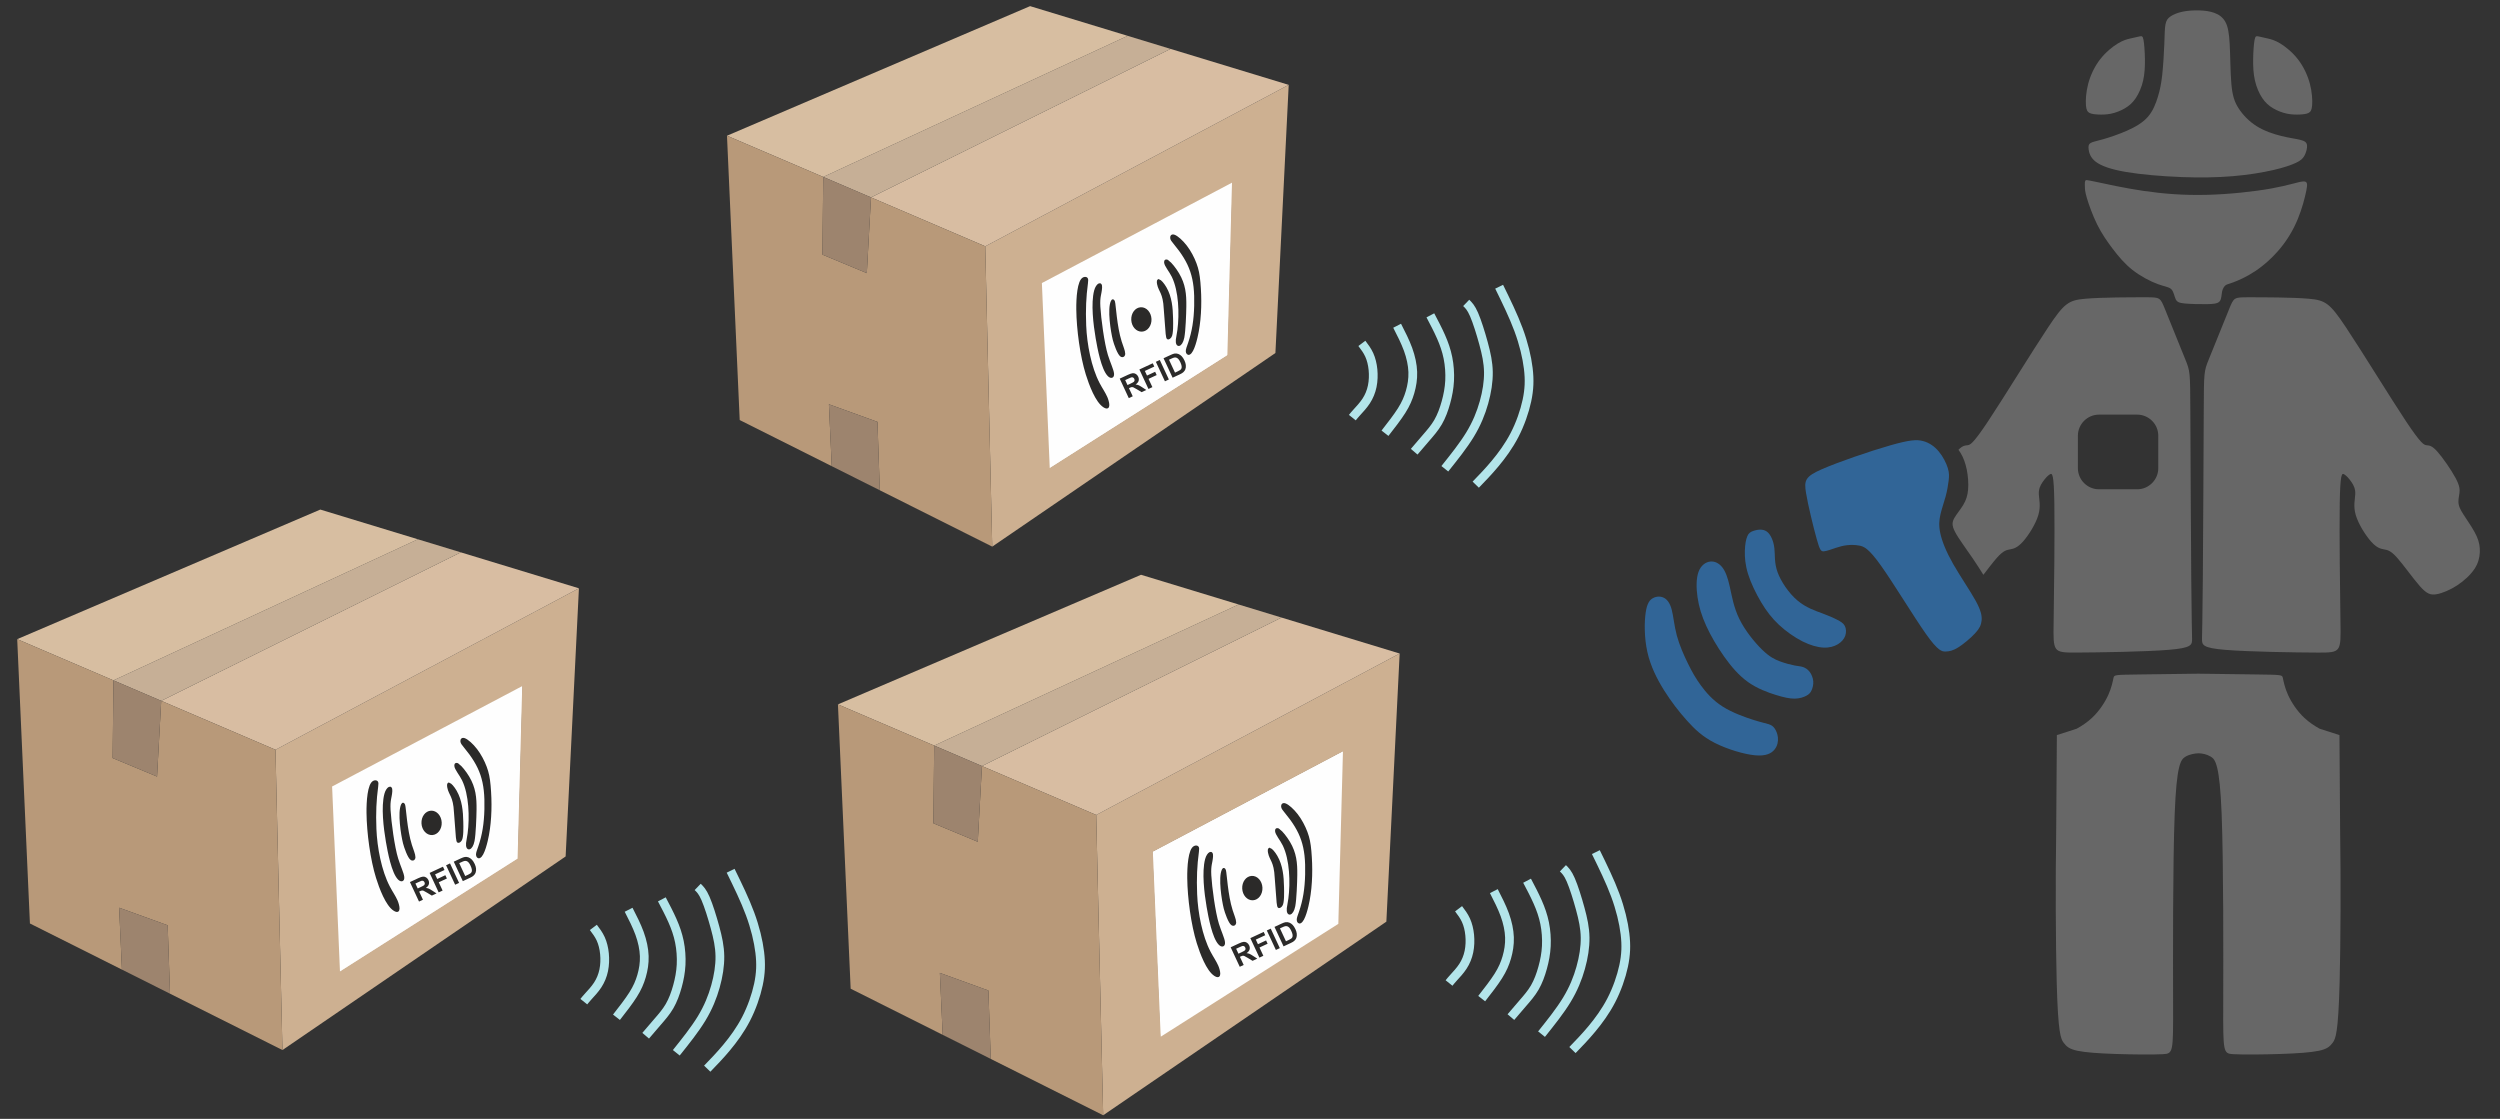
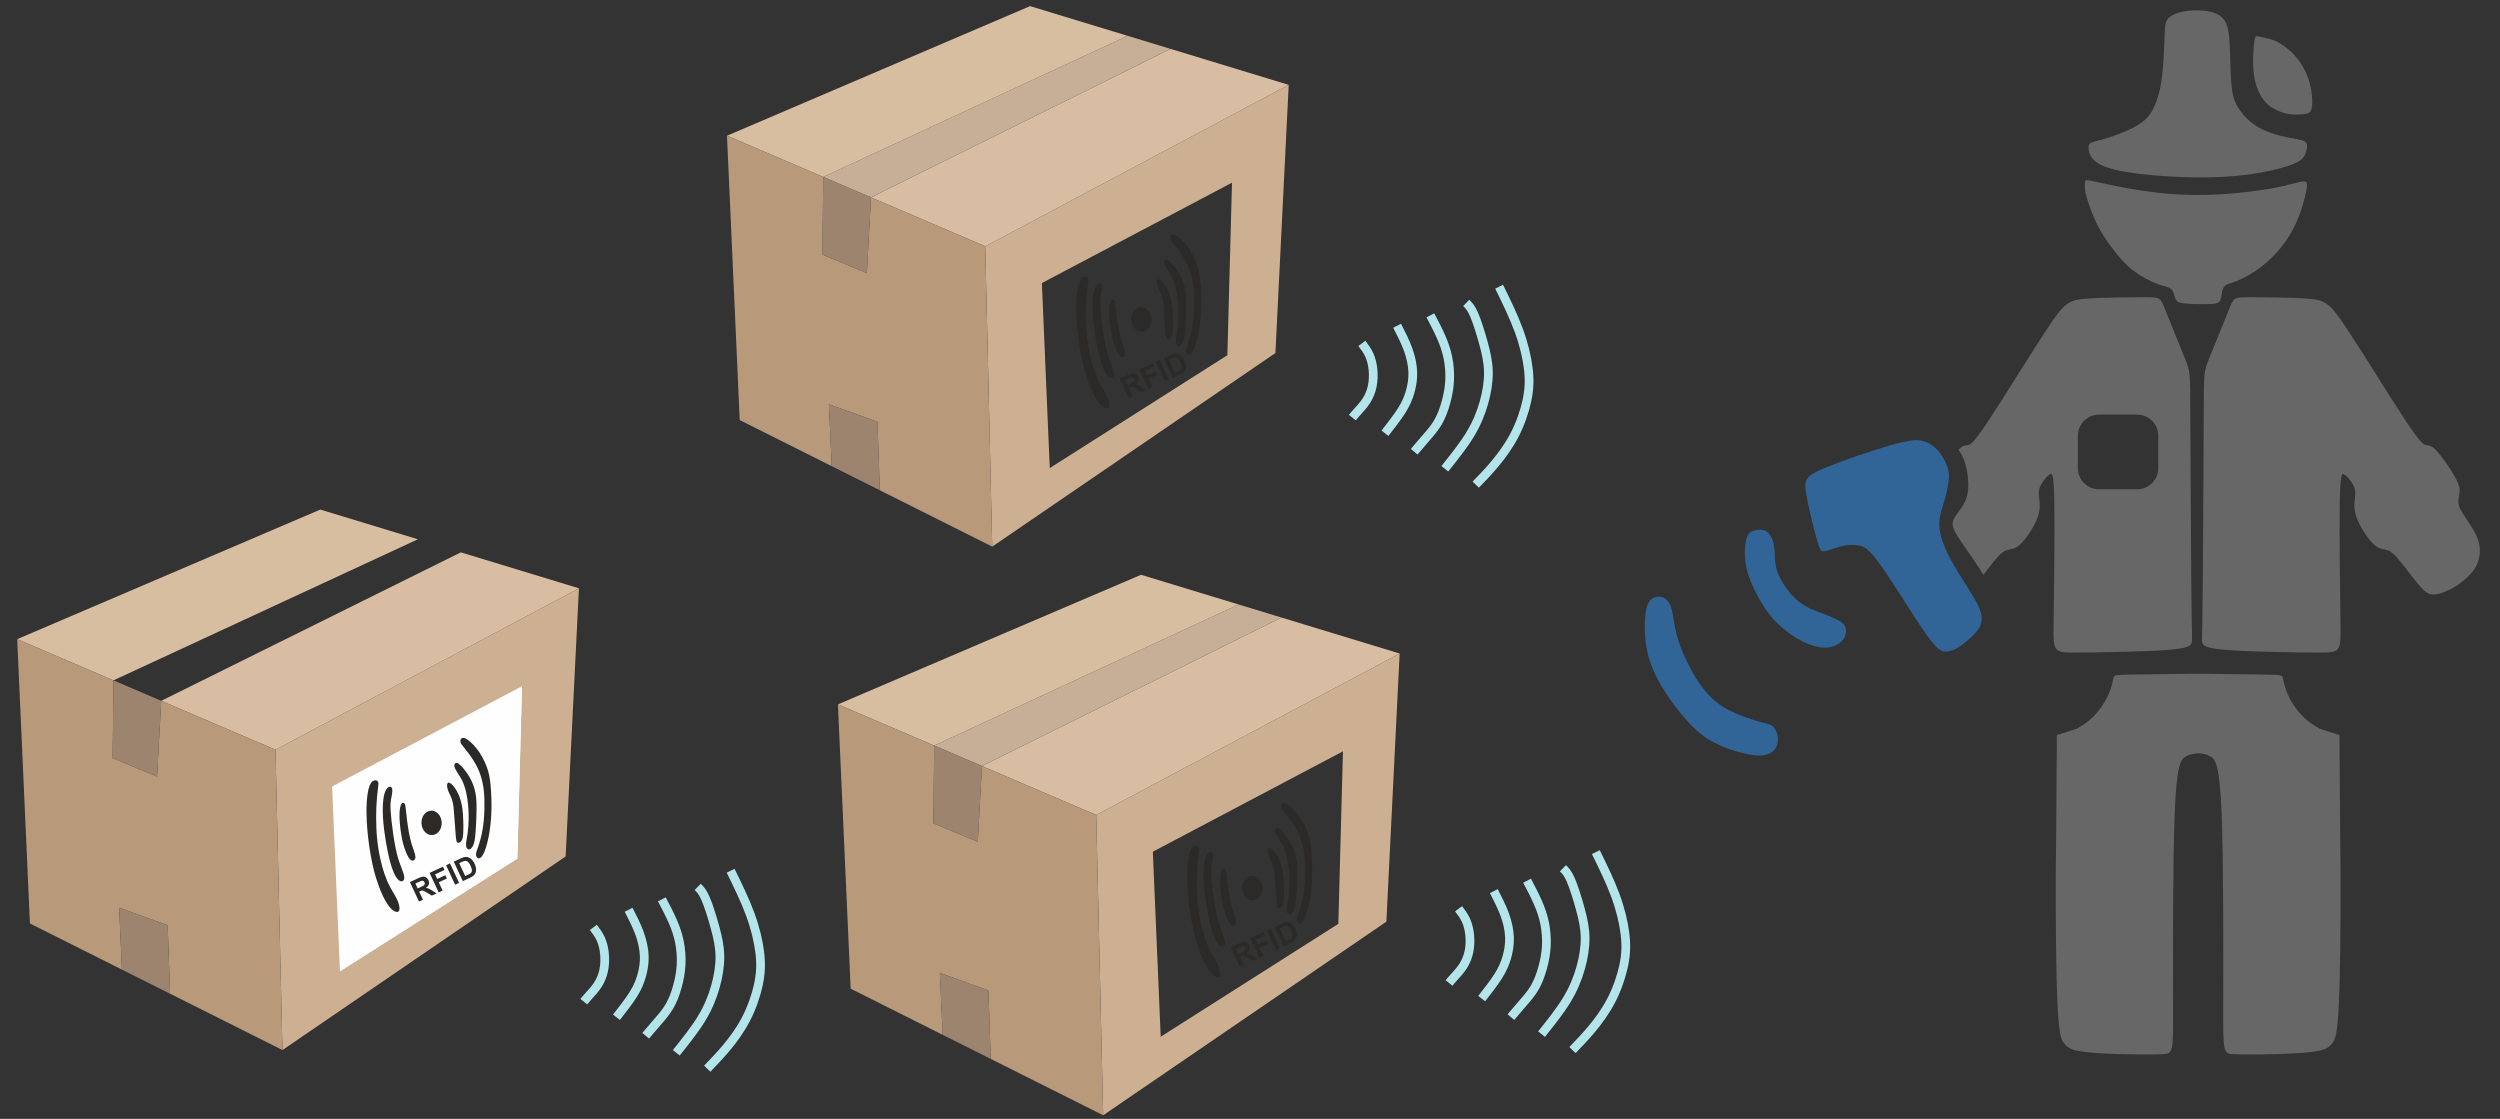
<svg xmlns="http://www.w3.org/2000/svg" xml:space="preserve" width="286mm" height="128mm" style="shape-rendering:geometricPrecision; text-rendering:geometricPrecision; image-rendering:optimizeQuality; fill-rule:evenodd; clip-rule:evenodd" viewBox="0 0 286 128">
  <rect x="0" y="0" width="286" height="128" fill="#333333" stroke="none" />
  <defs>
    <style type="text/css">
   
    .str0 {stroke:#FEFEFE;stroke-width:0.2}
    .str3 {stroke:#2B2A29;stroke-width:0.2}
    .str2 {stroke:#B3E5EA}
    .str1 {stroke:#B3E5EA;stroke-linejoin:round}
    .fil2 {fill:none}
    .fil0 {fill:#FEFEFE}
    .fil4 {fill:#2B2A29}
    .fil3 {fill:#316597}
    .fil1 {fill:#676767}
    .fil11 {fill:#9D846E}
    .fil10 {fill:#B89979}
    .fil8 {fill:#C6AF96}
    .fil6 {fill:#CDB091}
    .fil9 {fill:#D7BEA1}
    .fil7 {fill:#D8BDA2}
    .fil5 {fill:#2B2A29;fill-rule:nonzero}
   
  </style>
  </defs>
  <g id="Warstwa_x0020_1">
    <g id="_648655376">
-       <polygon id="_648658808" class="fil0 str0" points="119.159,32.35 120.059,53.517 140.379,40.605 140.908,20.867 " />
-       <polygon id="_648659336" class="fil0 str0" points="131.924,97.48 132.824,118.647 153.144,105.735 153.673,85.997 " />
      <polygon id="_648659288" class="fil0 str0" points="37.947,89.967 38.847,111.134 59.167,98.222 59.696,78.484 " />
-       <path id="_648659264" class="fil1" d="M245.217 4.558c0.084,0.442 0.149,1.325 0.162,2.182 0.013,0.857 -0.026,1.689 -0.201,2.462 -0.175,0.773 -0.487,1.487 -0.844,2.02 -0.357,0.533 -0.76,0.884 -1.247,1.169 -0.487,0.286 -1.059,0.507 -1.598,0.617 -0.539,0.11 -1.046,0.11 -1.462,0.091 -0.415,-0.02 -0.74,-0.059 -0.974,-0.175 -0.234,-0.117 -0.377,-0.312 -0.422,-0.883 -0.045,-0.572 0.007,-1.52 0.266,-2.487 0.26,-0.968 0.728,-1.955 1.357,-2.767 0.63,-0.812 1.423,-1.448 2.033,-1.819 0.611,-0.37 1.039,-0.474 1.448,-0.572 0.409,-0.098 0.799,-0.189 1.046,-0.234 0.247,-0.045 0.351,-0.045 0.435,0.396z" />
      <path id="_648658328" class="fil1" d="M251.475 77.069c-2.489,0.036 -5.119,0.068 -6.744,0.09 -2.845,0.039 -2.871,0.039 -2.949,0.403 -0.078,0.364 -0.208,1.091 -0.598,1.948 -0.39,0.857 -1.039,1.845 -1.858,2.611 -0.552,0.517 -1.181,0.934 -1.756,1.246l-2.264 0.727 -0.076 10.832 -0 0.003c-0.089,5.761 -0.06,13.07 0.057,17.447 0.156,5.871 0.468,6.469 0.792,6.911 0.325,0.442 0.662,0.728 1.585,0.922 0.922,0.195 2.429,0.299 4.352,0.364 1.923,0.065 4.261,0.091 5.43,0.026 1.169,-0.065 1.169,-0.221 1.156,-5.664 -0.013,-5.443 -0.039,-16.172 0.182,-21.823 0.221,-5.651 0.689,-6.222 1.234,-6.547 0.469,-0.279 1.07,-0.376 1.489,-0.389 0.419,0.013 0.908,0.087 1.415,0.389 0.507,0.302 1.013,0.896 1.234,6.547 0.221,5.651 0.195,16.38 0.182,21.823 -0.013,5.443 -0.013,5.599 1.156,5.664 1.169,0.065 3.507,0.039 5.43,-0.026 1.923,-0.065 3.429,-0.169 4.352,-0.364 0.922,-0.195 1.26,-0.481 1.585,-0.922 0.325,-0.442 0.637,-1.039 0.792,-6.911 0.116,-4.377 0.146,-11.685 0.057,-17.447l0 -0.003 -0.076 -10.832 -2.264 -0.727c-0.574,-0.312 -1.203,-0.729 -1.756,-1.246 -0.818,-0.766 -1.468,-1.754 -1.858,-2.611 -0.39,-0.857 -0.52,-1.585 -0.598,-1.948 -0.078,-0.364 -0.104,-0.364 -2.949,-0.403 -1.625,-0.022 -4.245,-0.054 -6.734,-0.09z" />
      <path id="_648658472" class="fil1" d="M251.91 73.063c0.01,-0.707 0.052,-1.767 0.094,-6.921 0.041,-5.155 0.083,-14.403 0.104,-19.028 0.021,-4.624 0.021,-4.624 0.592,-6.038 0.572,-1.413 1.715,-4.24 2.286,-5.653 0.572,-1.413 0.572,-1.413 2.234,-1.413 1.663,0 4.988,0 6.9,0.166 1.912,0.166 2.411,0.499 4.271,3.294 1.86,2.795 5.082,8.054 6.848,10.714 1.767,2.66 2.079,2.723 2.38,2.754 0.301,0.031 0.592,0.031 1.216,0.728 0.624,0.696 1.58,2.089 2.068,2.993 0.488,0.904 0.509,1.32 0.457,1.746 -0.052,0.426 -0.177,0.863 -0.083,1.32 0.094,0.457 0.405,0.935 0.821,1.559 0.416,0.624 0.935,1.393 1.237,2.068 0.301,0.675 0.385,1.257 0.353,1.86 -0.031,0.603 -0.177,1.226 -0.613,1.881 -0.436,0.655 -1.164,1.341 -1.974,1.871 -0.81,0.53 -1.704,0.904 -2.369,1.018 -0.665,0.114 -1.102,-0.031 -1.881,-0.904 -0.779,-0.873 -1.902,-2.473 -2.639,-3.294 -0.738,-0.821 -1.091,-0.863 -1.486,-0.935 -0.395,-0.073 -0.831,-0.177 -1.465,-0.883 -0.634,-0.707 -1.465,-2.016 -1.767,-3.055 -0.301,-1.039 -0.073,-1.808 -0.052,-2.39 0.021,-0.582 -0.166,-0.977 -0.426,-1.361 -0.26,-0.385 -0.593,-0.759 -0.852,-0.904 -0.26,-0.145 -0.447,-0.062 -0.499,3.357 -0.052,3.419 0.031,10.174 0.083,13.582 0.052,3.409 0.073,3.471 -2.567,3.461 -2.64,-0.01 -7.939,-0.093 -10.6,-0.312 -2.66,-0.218 -2.681,-0.572 -2.671,-1.278z" />
      <path id="_648657968" class="fil2" d="M240.125 47.433l4.366 0c1.334,0 2.416,1.082 2.416,2.416l0 3.711c0,1.334 -1.082,2.416 -2.416,2.416l-4.366 0c-1.334,0 -2.416,-1.082 -2.416,-2.416l0 -3.711c0,-1.334 1.082,-2.416 2.416,-2.416z" />
      <path id="_648657944" class="fil1" d="M234.935 71.193c0.052,-3.409 0.135,-10.163 0.083,-13.582 -0.052,-3.419 -0.239,-3.502 -0.499,-3.357 -0.26,0.145 -0.592,0.519 -0.852,0.904 -0.26,0.385 -0.447,0.779 -0.426,1.361 0.021,0.582 0.249,1.351 -0.052,2.39 -0.301,1.039 -1.133,2.349 -1.767,3.055 -0.634,0.707 -1.07,0.811 -1.465,0.883 -0.395,0.073 -0.748,0.114 -1.486,0.935 -0.439,0.489 -1.014,1.253 -1.573,1.976 -0.34,-0.544 -0.751,-1.191 -1.191,-1.84 -0.779,-1.148 -1.652,-2.302 -2.052,-3.071 -0.4,-0.769 -0.327,-1.153 -0.068,-1.606 0.26,-0.452 0.707,-0.972 1.018,-1.496 0.312,-0.525 0.488,-1.055 0.546,-1.746 0.057,-0.691 -0.005,-1.543 -0.156,-2.286 -0.151,-0.743 -0.39,-1.377 -0.701,-1.891 -0.079,-0.13 -0.162,-0.251 -0.248,-0.368 0.49,-0.486 0.749,-0.489 1.017,-0.517 0.301,-0.031 0.613,-0.094 2.38,-2.754 1.767,-2.66 4.988,-7.919 6.848,-10.714 1.86,-2.795 2.359,-3.128 4.271,-3.294 1.912,-0.166 5.238,-0.166 6.9,-0.166 1.663,0 1.663,0 2.234,1.413l2.286 5.653c0.572,1.413 0.572,1.413 0.592,6.038 0.021,4.624 0.062,13.873 0.104,19.028 0.042,5.154 0.083,6.214 0.094,6.921 0.01,0.707 -0.011,1.06 -2.671,1.278 -2.66,0.218 -7.96,0.301 -10.6,0.312 -2.639,0.01 -2.619,-0.052 -2.567,-3.461zm5.191 -15.218l4.366 0c1.329,0 2.416,-1.087 2.416,-2.416l0 -3.711c0,-1.329 -1.087,-2.416 -2.416,-2.416l-4.366 0c-1.329,0 -2.416,1.087 -2.416,2.416l0 3.711c0,1.329 1.087,2.416 2.416,2.416z" />
      <path id="_648658592" class="fil1" d="M257.923 4.558c-0.084,0.442 -0.149,1.325 -0.162,2.182 -0.013,0.857 0.026,1.689 0.201,2.462 0.175,0.773 0.487,1.487 0.844,2.02 0.357,0.533 0.76,0.884 1.247,1.169 0.487,0.286 1.059,0.507 1.598,0.617 0.539,0.11 1.046,0.11 1.462,0.091 0.416,-0.02 0.74,-0.059 0.974,-0.175 0.234,-0.117 0.377,-0.312 0.422,-0.883 0.045,-0.572 -0.007,-1.52 -0.266,-2.487 -0.26,-0.968 -0.728,-1.955 -1.357,-2.767 -0.63,-0.812 -1.423,-1.448 -2.033,-1.819 -0.61,-0.37 -1.039,-0.474 -1.448,-0.572 -0.409,-0.098 -0.799,-0.189 -1.046,-0.234 -0.247,-0.045 -0.351,-0.045 -0.435,0.396z" />
      <path id="_648658208" class="fil1" d="M245.193 21.834c2.245,0.333 4.614,0.52 7.222,0.457 2.608,-0.062 5.456,-0.374 7.42,-0.728 1.964,-0.353 3.045,-0.748 3.595,-0.8 0.551,-0.052 0.572,0.239 0.416,1.029 -0.156,0.79 -0.488,2.078 -0.987,3.284 -0.499,1.205 -1.164,2.328 -2.006,3.346 -0.842,1.018 -1.86,1.933 -2.858,2.598 -0.998,0.665 -1.974,1.081 -2.536,1.289 -0.561,0.208 -0.707,0.208 -0.863,0.333 -0.156,0.125 -0.322,0.374 -0.395,0.738 -0.073,0.364 -0.052,0.842 -0.281,1.101 -0.229,0.26 -0.707,0.301 -1.476,0.312 -0.769,0.01 -1.829,-0.01 -2.484,-0.073 -0.655,-0.062 -0.904,-0.166 -1.06,-0.488 -0.156,-0.322 -0.218,-0.863 -0.499,-1.143 -0.281,-0.281 -0.779,-0.301 -1.59,-0.603 -0.81,-0.301 -1.933,-0.883 -2.847,-1.6 -0.914,-0.717 -1.621,-1.569 -2.276,-2.432 -0.655,-0.863 -1.258,-1.736 -1.777,-2.785 -0.519,-1.05 -0.956,-2.276 -1.174,-3.024 -0.218,-0.748 -0.218,-1.018 -0.223,-1.242 -0.005,-0.223 -0.016,-0.4 -0.004,-0.525 0.012,-0.125 0.045,-0.198 0.082,-0.244 0.036,-0.047 0.075,-0.068 1.155,0.161 1.079,0.229 3.199,0.707 5.444,1.039z" />
      <path id="_648658136" class="fil1" d="M249.5 20.252c-2.172,-0.083 -4.541,-0.281 -6.277,-0.577 -1.736,-0.296 -2.837,-0.691 -3.461,-1.164 -0.624,-0.473 -0.769,-1.024 -0.821,-1.408 -0.052,-0.385 -0.01,-0.603 0.234,-0.748 0.244,-0.145 0.691,-0.218 1.439,-0.431 0.748,-0.213 1.798,-0.566 2.743,-0.987 0.946,-0.421 1.787,-0.909 2.369,-1.58 0.582,-0.67 0.904,-1.522 1.138,-2.291 0.234,-0.769 0.379,-1.455 0.494,-2.499 0.114,-1.044 0.197,-2.447 0.239,-3.507 0.042,-1.06 0.042,-1.777 0.13,-2.255 0.088,-0.478 0.265,-0.717 0.592,-0.935 0.327,-0.218 0.805,-0.416 1.377,-0.535 0.572,-0.119 1.237,-0.161 1.865,-0.145 0.629,0.015 1.221,0.088 1.741,0.275 0.52,0.187 0.966,0.488 1.263,1.008 0.296,0.519 0.442,1.257 0.514,2.588 0.073,1.33 0.073,3.253 0.192,4.572 0.119,1.32 0.358,2.037 0.831,2.769 0.473,0.733 1.179,1.481 2.058,2.032 0.878,0.551 1.928,0.904 2.837,1.127 0.909,0.224 1.678,0.317 2.172,0.442 0.494,0.125 0.712,0.281 0.753,0.608 0.042,0.327 -0.094,0.826 -0.286,1.185 -0.192,0.358 -0.442,0.577 -0.982,0.831 -0.54,0.255 -1.372,0.546 -2.593,0.826 -1.221,0.281 -2.832,0.551 -4.625,0.702 -1.793,0.151 -3.767,0.182 -5.939,0.099z" />
      <path id="_648658400" class="fil3" d="M208.404 53.687c1.902,-0.842 5.58,-2.089 7.825,-2.733 2.245,-0.644 3.055,-0.686 3.762,-0.499 0.707,0.187 1.31,0.603 1.798,1.185 0.488,0.582 0.863,1.33 1.039,1.902 0.177,0.572 0.156,0.967 0.093,1.476 -0.062,0.509 -0.166,1.133 -0.343,1.787 -0.177,0.655 -0.426,1.341 -0.582,2.006 -0.156,0.665 -0.218,1.309 -0.021,2.213 0.198,0.904 0.655,2.068 1.465,3.492 0.811,1.424 1.974,3.107 2.598,4.25 0.624,1.143 0.707,1.746 0.655,2.245 -0.052,0.499 -0.239,0.894 -0.738,1.434 -0.499,0.54 -1.31,1.226 -1.923,1.611 -0.613,0.385 -1.029,0.468 -1.455,0.478 -0.426,0.01 -0.863,-0.052 -2.245,-2.006 -1.382,-1.954 -3.71,-5.799 -5.144,-7.815 -1.434,-2.016 -1.975,-2.203 -2.484,-2.297 -0.509,-0.094 -0.987,-0.094 -1.424,-0.042 -0.436,0.052 -0.832,0.156 -1.299,0.312 -0.468,0.156 -1.008,0.364 -1.341,0.385 -0.332,0.021 -0.457,-0.146 -0.821,-1.455 -0.364,-1.31 -0.967,-3.762 -1.206,-5.207 -0.239,-1.444 -0.114,-1.881 1.787,-2.723z" />
      <path id="_648658112" class="fil3" d="M188.268 70.068c0.162,-1.087 0.473,-1.461 0.858,-1.658 0.384,-0.198 0.842,-0.218 1.226,-0.021 0.385,0.197 0.696,0.613 0.894,1.361 0.198,0.748 0.281,1.829 0.582,2.951 0.301,1.122 0.821,2.286 1.285,3.23 0.464,0.944 0.874,1.668 1.466,2.478 0.592,0.811 1.368,1.708 2.483,2.416 1.115,0.709 2.57,1.228 3.526,1.53 0.956,0.301 1.413,0.385 1.736,0.488 0.322,0.104 0.509,0.229 0.686,0.478 0.176,0.249 0.343,0.624 0.384,1.06 0.042,0.436 -0.042,0.935 -0.384,1.361 -0.343,0.426 -0.946,0.78 -2.213,0.665 -1.268,-0.114 -3.201,-0.697 -4.614,-1.413 -1.413,-0.717 -2.307,-1.569 -3.201,-2.567 -0.894,-0.998 -1.787,-2.141 -2.604,-3.444 -0.817,-1.303 -1.556,-2.767 -1.92,-4.399 -0.364,-1.632 -0.352,-3.431 -0.19,-4.518z" />
-       <path id="_648657992" class="fil3" d="M194.312 65.417c0.27,-0.738 0.811,-1.112 1.33,-1.174 0.519,-0.062 1.018,0.187 1.392,0.665 0.374,0.478 0.624,1.185 0.852,2.203 0.229,1.018 0.437,2.349 1.091,3.689 0.655,1.341 1.756,2.692 2.598,3.513 0.842,0.821 1.424,1.112 2.037,1.341 0.613,0.229 1.258,0.395 1.694,0.478 0.437,0.083 0.665,0.083 0.925,0.166 0.26,0.083 0.551,0.249 0.779,0.54 0.229,0.291 0.395,0.707 0.426,1.101 0.031,0.395 -0.072,0.769 -0.197,1.039 -0.125,0.27 -0.27,0.437 -0.572,0.603 -0.301,0.166 -0.759,0.332 -1.33,0.343 -0.572,0.01 -1.257,-0.135 -2.193,-0.426 -0.935,-0.291 -2.12,-0.727 -3.159,-1.465 -1.039,-0.738 -1.933,-1.777 -2.743,-2.92 -0.81,-1.143 -1.538,-2.39 -2.058,-3.533 -0.519,-1.143 -0.831,-2.182 -0.987,-3.253 -0.156,-1.07 -0.156,-2.172 0.114,-2.91z" />
      <path id="_648658160" class="fil3" d="M199.892 61.343c0.156,-0.364 0.364,-0.509 0.769,-0.634 0.405,-0.125 1.008,-0.229 1.465,0.104 0.457,0.333 0.769,1.102 0.863,1.902 0.094,0.8 -0.031,1.632 0.353,2.712 0.385,1.081 1.278,2.411 2.266,3.253 0.987,0.842 2.068,1.195 2.858,1.486 0.79,0.291 1.289,0.52 1.694,0.727 0.405,0.208 0.717,0.395 0.883,0.707 0.166,0.312 0.187,0.748 0.052,1.133 -0.135,0.384 -0.426,0.717 -0.842,0.967 -0.416,0.249 -0.956,0.416 -1.642,0.384 -0.686,-0.031 -1.517,-0.26 -2.421,-0.717 -0.904,-0.457 -1.881,-1.143 -2.681,-1.891 -0.8,-0.748 -1.424,-1.559 -2.027,-2.567 -0.603,-1.008 -1.185,-2.213 -1.507,-3.253 -0.322,-1.039 -0.384,-1.912 -0.364,-2.639 0.021,-0.727 0.125,-1.31 0.281,-1.673z" />
      <path id="_648657608" class="fil2 str1" d="M155.798 39.283c0.308,0.408 0.617,0.815 0.843,1.311 0.226,0.496 0.369,1.08 0.43,1.702 0.06,0.623 0.038,1.284 -0.088,1.895 -0.127,0.612 -0.358,1.173 -0.689,1.68 -0.331,0.507 -0.76,0.959 -1.041,1.267 -0.281,0.309 -0.413,0.474 -0.545,0.639m3.735 1.785c0.705,-0.904 1.41,-1.807 1.901,-2.584 0.49,-0.777 0.766,-1.427 0.97,-2.132 0.204,-0.705 0.336,-1.466 0.309,-2.286 -0.028,-0.821 -0.215,-1.702 -0.54,-2.595 -0.325,-0.892 -0.788,-1.796 -1.251,-2.7m3.801 -1.19c0.429,0.815 0.86,1.631 1.212,2.429 0.353,0.799 0.628,1.581 0.799,2.43 0.171,0.848 0.237,1.763 0.193,2.622 -0.044,0.859 -0.199,1.664 -0.419,2.463 -0.22,0.799 -0.507,1.592 -0.903,2.275 -0.397,0.683 -0.904,1.256 -1.377,1.802 -0.474,0.545 -0.914,1.063 -1.355,1.581m3.504 1.95c1.058,-1.322 2.116,-2.644 2.887,-3.911 0.771,-1.267 1.256,-2.479 1.592,-3.675 0.336,-1.196 0.523,-2.375 0.507,-3.471 -0.017,-1.096 -0.237,-2.11 -0.556,-3.284 -0.319,-1.173 -0.738,-2.507 -1.085,-3.306 -0.347,-0.799 -0.623,-1.063 -0.898,-1.328m3.768 -1.851c0.815,1.664 1.631,3.328 2.22,4.92 0.59,1.592 0.953,3.113 1.113,4.424 0.16,1.311 0.116,2.413 -0.154,3.675 -0.27,1.262 -0.766,2.683 -1.416,3.939 -0.65,1.256 -1.454,2.347 -2.22,3.267 -0.766,0.92 -1.493,1.669 -2.22,2.419" />
      <path id="_648657560" class="fil2 str1" d="M166.861 103.962c0.308,0.407 0.617,0.815 0.843,1.311 0.226,0.496 0.369,1.08 0.43,1.702 0.061,0.623 0.038,1.284 -0.088,1.895 -0.127,0.612 -0.358,1.173 -0.689,1.68 -0.331,0.507 -0.76,0.959 -1.041,1.267 -0.281,0.309 -0.413,0.474 -0.545,0.639m3.735 1.785c0.705,-0.903 1.411,-1.807 1.901,-2.584 0.49,-0.777 0.766,-1.427 0.97,-2.132 0.204,-0.705 0.336,-1.466 0.309,-2.286 -0.028,-0.821 -0.215,-1.703 -0.54,-2.595 -0.325,-0.892 -0.788,-1.796 -1.25,-2.7m3.801 -1.19c0.43,0.815 0.86,1.631 1.212,2.43 0.353,0.799 0.628,1.581 0.799,2.43 0.171,0.848 0.237,1.763 0.193,2.622 -0.044,0.859 -0.199,1.664 -0.419,2.463 -0.22,0.799 -0.507,1.592 -0.903,2.275 -0.397,0.683 -0.904,1.256 -1.377,1.802 -0.474,0.545 -0.914,1.063 -1.355,1.581m3.504 1.95c1.058,-1.322 2.116,-2.644 2.887,-3.911 0.771,-1.267 1.256,-2.479 1.592,-3.675 0.336,-1.196 0.523,-2.374 0.507,-3.471 -0.017,-1.096 -0.237,-2.11 -0.556,-3.284 -0.32,-1.173 -0.738,-2.507 -1.085,-3.306 -0.347,-0.799 -0.622,-1.063 -0.898,-1.328m3.768 -1.851c0.815,1.664 1.631,3.328 2.22,4.92 0.59,1.592 0.953,3.113 1.113,4.424 0.16,1.311 0.116,2.413 -0.154,3.675 -0.27,1.262 -0.766,2.683 -1.416,3.939 -0.65,1.256 -1.454,2.347 -2.22,3.267 -0.766,0.92 -1.493,1.67 -2.22,2.419" />
      <path id="_648657200" class="fil2 str2" d="M67.88 106.095c0.308,0.408 0.617,0.815 0.843,1.311 0.226,0.496 0.369,1.08 0.43,1.702 0.06,0.623 0.038,1.284 -0.088,1.895 -0.127,0.612 -0.358,1.173 -0.689,1.68 -0.331,0.507 -0.76,0.959 -1.041,1.267 -0.281,0.309 -0.413,0.474 -0.545,0.639m3.735 1.785c0.705,-0.903 1.411,-1.807 1.901,-2.584 0.49,-0.777 0.766,-1.427 0.97,-2.132 0.204,-0.705 0.336,-1.466 0.309,-2.287 -0.028,-0.821 -0.215,-1.702 -0.54,-2.595 -0.325,-0.892 -0.788,-1.796 -1.251,-2.7m3.801 -1.19c0.429,0.815 0.86,1.631 1.212,2.429 0.353,0.799 0.628,1.581 0.799,2.43 0.171,0.848 0.237,1.763 0.193,2.622 -0.044,0.859 -0.199,1.664 -0.419,2.463 -0.22,0.799 -0.507,1.592 -0.903,2.275 -0.397,0.683 -0.904,1.256 -1.377,1.802 -0.474,0.545 -0.914,1.063 -1.355,1.581m3.504 1.95c1.058,-1.322 2.116,-2.644 2.887,-3.911 0.771,-1.267 1.256,-2.479 1.592,-3.675 0.336,-1.196 0.523,-2.374 0.507,-3.471 -0.017,-1.096 -0.237,-2.11 -0.556,-3.284 -0.319,-1.173 -0.738,-2.507 -1.085,-3.306 -0.347,-0.799 -0.623,-1.063 -0.898,-1.328m3.768 -1.851c0.815,1.664 1.631,3.328 2.22,4.92 0.59,1.592 0.953,3.113 1.113,4.424 0.16,1.311 0.116,2.413 -0.154,3.675 -0.27,1.262 -0.766,2.683 -1.416,3.939 -0.65,1.256 -1.454,2.347 -2.22,3.267 -0.766,0.92 -1.493,1.67 -2.22,2.419" />
      <path id="_648657824" class="fil4 str3" d="M49.311 92.842c0.584,-0.029 1.085,0.528 1.12,1.243 0.035,0.715 -0.41,1.318 -0.994,1.347 -0.584,0.029 -1.085,-0.528 -1.12,-1.243 -0.035,-0.715 0.41,-1.318 0.994,-1.347zm3.855 -8.29c0.32,0.13 0.864,0.598 1.326,1.198 0.462,0.6 0.842,1.332 1.091,1.995 0.249,0.663 0.366,1.258 0.445,2.146 0.166,1.866 0.139,3.849 -0.192,5.638 -0.128,0.691 -0.5,2.35 -0.984,2.547 -0.16,0.065 -0.291,-0.087 -0.297,-0.303 -0.006,-0.216 0.113,-0.496 0.26,-0.922 0.456,-1.323 0.66,-2.654 0.701,-4.268 0.081,-3.241 -0.488,-4.88 -2.4,-7.185 -0.197,-0.237 -0.329,-0.399 -0.346,-0.583 -0.018,-0.185 0.078,-0.392 0.398,-0.262zm-0.709 2.931c0.293,0.22 0.781,0.814 1.137,1.415 0.738,1.245 0.84,2.34 0.823,3.739 -0.01,0.878 -0.084,2.807 -0.228,3.552 -0.209,1.085 -0.855,1.166 -0.773,0.263 0.023,-0.253 0.106,-0.539 0.18,-1.108 0.239,-1.843 0.159,-4.458 -0.648,-6.123 -0.294,-0.607 -0.855,-1.239 -0.874,-1.617 -0.009,-0.185 0.089,-0.34 0.383,-0.12zm-1.065 2.154c0.166,0.049 0.492,0.404 0.757,0.864 0.617,1.069 0.727,2.295 0.751,3.522 0.012,0.606 0.046,1.774 -0.172,2.092 -0.091,0.133 -0.236,0.237 -0.321,0.21 -0.085,-0.027 -0.111,-0.185 -0.154,-0.535l-0.219 -2.859c-0.092,-1.886 -0.594,-1.983 -0.766,-2.85 -0.047,-0.236 -0.042,-0.493 0.124,-0.443zm-6.007 13.411c-0.209,-0.484 -0.58,-1.014 -0.881,-1.591 -0.957,-1.829 -1.455,-4.467 -1.543,-6.627 -0.075,-1.866 -0.004,-3.291 0.201,-4.835 0.042,-0.316 0.043,-0.466 -0.027,-0.55 -0.07,-0.085 -0.213,-0.105 -0.368,-0.04 -0.643,0.269 -0.753,2.369 -0.739,3.577 0.026,2.321 0.439,5.341 1.087,7.43 0.36,1.16 1.098,3.146 1.982,3.696 0.759,0.472 0.503,-0.563 0.288,-1.06zm0.763 -2.717c-0.043,-0.435 -0.427,-1.229 -0.694,-2.09 -0.415,-1.338 -0.799,-4.228 -0.872,-5.56 -0.067,-1.214 0.146,-1.385 0.198,-2.177 0.047,-0.716 -0.506,-0.426 -0.708,0.335 -0.387,1.461 -0.095,3.876 0.173,5.44 0.199,1.161 0.641,3.534 1.357,4.265 0.293,0.299 0.589,0.223 0.546,-0.212zm1.279 -2.292c-0.005,-0.291 -0.224,-0.793 -0.402,-1.353 -0.56,-1.77 -0.666,-4.265 -0.771,-4.58 -0.062,-0.187 -0.171,-0.252 -0.268,-0.053 -0.422,0.872 -0.025,3.448 0.22,4.413 0.117,0.464 0.53,1.646 0.845,1.84 0.173,0.106 0.381,0.025 0.376,-0.266z" />
      <path id="_648657704" class="fil5" d="M47.934 103.137l-1.037 -2.229 0.948 -0.441c0.238,-0.111 0.42,-0.171 0.547,-0.181 0.127,-0.01 0.246,0.021 0.359,0.093 0.113,0.072 0.199,0.174 0.261,0.306 0.078,0.167 0.093,0.329 0.046,0.483 -0.048,0.154 -0.163,0.292 -0.345,0.411 0.124,0.012 0.234,0.037 0.329,0.075 0.095,0.038 0.236,0.119 0.424,0.243l0.475 0.308 -0.538 0.251 -0.551 -0.334c-0.196,-0.119 -0.326,-0.192 -0.39,-0.217 -0.064,-0.025 -0.123,-0.035 -0.179,-0.03 -0.056,0.006 -0.135,0.032 -0.238,0.081l-0.091 0.042 0.433 0.93 -0.45 0.21zm-0.148 -1.496l0.333 -0.155c0.216,-0.101 0.347,-0.172 0.392,-0.215 0.045,-0.043 0.072,-0.094 0.082,-0.153 0.009,-0.059 -0.001,-0.121 -0.032,-0.188 -0.035,-0.075 -0.083,-0.126 -0.145,-0.154 -0.061,-0.028 -0.132,-0.03 -0.21,-0.009 -0.038,0.012 -0.149,0.061 -0.332,0.146l-0.351 0.163 0.263 0.565zm2.398 0.449l-1.037 -2.229 1.528 -0.711 0.176 0.377 -1.078 0.502 0.245 0.527 0.93 -0.433 0.176 0.377 -0.93 0.433 0.441 0.947 -0.45 0.21zm1.885 -0.877l-1.037 -2.229 0.45 -0.209 1.037 2.229 -0.45 0.209zm-0.16 -2.637l0.823 -0.383c0.185,-0.086 0.333,-0.138 0.444,-0.155 0.149,-0.022 0.293,-0.006 0.431,0.049 0.139,0.055 0.266,0.142 0.381,0.261 0.115,0.12 0.221,0.284 0.318,0.493 0.085,0.183 0.136,0.352 0.152,0.506 0.02,0.188 0.002,0.356 -0.056,0.504 -0.042,0.113 -0.12,0.221 -0.233,0.325 -0.085,0.078 -0.21,0.155 -0.377,0.233l-0.846 0.394 -1.037 -2.229zm0.625 0.168l0.687 1.476 0.336 -0.156c0.126,-0.058 0.213,-0.107 0.263,-0.148 0.064,-0.052 0.111,-0.111 0.139,-0.177 0.028,-0.066 0.033,-0.156 0.018,-0.27 -0.016,-0.114 -0.064,-0.257 -0.144,-0.43 -0.08,-0.172 -0.157,-0.297 -0.23,-0.375 -0.074,-0.078 -0.15,-0.131 -0.228,-0.157 -0.079,-0.026 -0.165,-0.029 -0.257,-0.008 -0.07,0.015 -0.196,0.065 -0.379,0.151l-0.202 0.094z" />
      <path id="_648657152" class="fil6" d="M31.514 85.771l0.799 34.354 32.395 -22.148 1.521 -30.676 -34.714 18.47zm6.479 4.202l21.749 -11.483 -0.529 19.738 -20.32 12.912 -0.9 -21.167z" />
      <polygon id="_648657128" class="fil7" points="31.514,85.771 66.228,67.302 52.716,63.188 18.445,80.175 " />
-       <polygon id="_648657248" class="fil8" points="18.445,80.175 52.716,63.188 47.806,61.693 12.978,77.834 " />
      <polygon id="_648657392" class="fil9" points="12.978,77.834 47.806,61.693 36.643,58.294 1.968,73.119 " />
      <polygon id="_648656576" class="fil10" points="12.887,86.724 12.978,77.834 1.968,73.119 3.423,105.646 13.95,110.922 13.628,103.842 19.184,105.853 19.451,113.679 32.312,120.125 31.514,85.771 18.445,80.175 17.967,88.84 " />
      <polygon id="_648656840" class="fil11" points="12.978,77.834 12.887,86.724 17.967,88.84 18.445,80.175 " />
      <polygon id="_648656384" class="fil11" points="19.184,105.853 13.628,103.842 13.95,110.922 19.451,113.679 " />
      <path id="_648656696" class="fil4 str3" d="M143.203 100.303c0.584,-0.029 1.085,0.528 1.12,1.243 0.035,0.715 -0.41,1.318 -0.994,1.347 -0.584,0.029 -1.085,-0.528 -1.12,-1.243 -0.035,-0.715 0.41,-1.318 0.994,-1.347zm3.855 -8.29c0.32,0.13 0.864,0.598 1.326,1.198 0.462,0.6 0.842,1.332 1.091,1.995 0.249,0.663 0.366,1.258 0.445,2.146 0.166,1.866 0.139,3.849 -0.192,5.638 -0.128,0.691 -0.5,2.35 -0.984,2.547 -0.16,0.065 -0.291,-0.087 -0.297,-0.303 -0.006,-0.216 0.113,-0.496 0.26,-0.922 0.456,-1.323 0.66,-2.654 0.701,-4.268 0.081,-3.241 -0.488,-4.88 -2.4,-7.185 -0.197,-0.237 -0.329,-0.399 -0.346,-0.583 -0.018,-0.185 0.078,-0.392 0.398,-0.262zm-0.709 2.931c0.293,0.22 0.781,0.814 1.137,1.415 0.738,1.245 0.84,2.34 0.823,3.739 -0.01,0.878 -0.084,2.807 -0.228,3.552 -0.209,1.085 -0.855,1.166 -0.773,0.263 0.023,-0.253 0.106,-0.539 0.18,-1.108 0.239,-1.843 0.159,-4.458 -0.648,-6.123 -0.294,-0.607 -0.855,-1.239 -0.874,-1.617 -0.009,-0.185 0.089,-0.34 0.383,-0.12zm-1.065 2.154c0.166,0.049 0.492,0.404 0.757,0.864 0.617,1.069 0.727,2.295 0.751,3.522 0.012,0.606 0.046,1.774 -0.172,2.092 -0.091,0.133 -0.236,0.237 -0.321,0.21 -0.085,-0.027 -0.111,-0.185 -0.154,-0.535l-0.219 -2.859c-0.092,-1.886 -0.594,-1.983 -0.766,-2.85 -0.047,-0.236 -0.042,-0.493 0.124,-0.443zm-6.007 13.411c-0.209,-0.484 -0.58,-1.014 -0.881,-1.591 -0.957,-1.829 -1.455,-4.467 -1.543,-6.627 -0.075,-1.866 -0.004,-3.291 0.201,-4.835 0.042,-0.316 0.043,-0.466 -0.027,-0.55 -0.07,-0.085 -0.213,-0.105 -0.368,-0.04 -0.643,0.269 -0.753,2.369 -0.739,3.577 0.026,2.321 0.439,5.341 1.087,7.43 0.36,1.16 1.098,3.146 1.982,3.696 0.759,0.472 0.503,-0.563 0.288,-1.06zm0.763 -2.717c-0.043,-0.435 -0.427,-1.229 -0.694,-2.09 -0.415,-1.338 -0.799,-4.228 -0.872,-5.56 -0.067,-1.214 0.146,-1.385 0.198,-2.177 0.047,-0.716 -0.506,-0.426 -0.708,0.335 -0.387,1.461 -0.095,3.876 0.173,5.44 0.199,1.161 0.641,3.534 1.357,4.265 0.293,0.299 0.589,0.223 0.546,-0.212zm1.279 -2.292c-0.005,-0.291 -0.224,-0.793 -0.402,-1.353 -0.56,-1.77 -0.666,-4.265 -0.771,-4.58 -0.062,-0.187 -0.171,-0.252 -0.268,-0.053 -0.422,0.872 -0.025,3.448 0.22,4.413 0.117,0.464 0.53,1.646 0.845,1.84 0.173,0.106 0.381,0.025 0.376,-0.266z" />
      <path id="_648656528" class="fil5" d="M141.826 110.599l-1.037 -2.229 0.948 -0.441c0.238,-0.111 0.42,-0.171 0.547,-0.181 0.127,-0.01 0.246,0.021 0.359,0.093 0.113,0.072 0.199,0.174 0.261,0.306 0.078,0.167 0.093,0.329 0.046,0.483 -0.048,0.154 -0.163,0.292 -0.345,0.411 0.124,0.012 0.234,0.037 0.329,0.075 0.095,0.038 0.236,0.119 0.424,0.243l0.475 0.308 -0.538 0.251 -0.551 -0.334c-0.196,-0.119 -0.326,-0.192 -0.39,-0.217 -0.064,-0.025 -0.123,-0.035 -0.179,-0.03 -0.056,0.006 -0.135,0.032 -0.238,0.081l-0.091 0.042 0.433 0.93 -0.45 0.21zm-0.148 -1.496l0.333 -0.155c0.216,-0.101 0.347,-0.172 0.392,-0.215 0.045,-0.043 0.072,-0.094 0.082,-0.153 0.009,-0.059 -0.001,-0.121 -0.032,-0.188 -0.035,-0.075 -0.083,-0.126 -0.145,-0.154 -0.061,-0.028 -0.132,-0.03 -0.21,-0.009 -0.038,0.012 -0.149,0.061 -0.332,0.146l-0.351 0.163 0.263 0.565zm2.398 0.449l-1.037 -2.229 1.528 -0.711 0.176 0.377 -1.078 0.502 0.245 0.527 0.93 -0.433 0.176 0.377 -0.93 0.433 0.441 0.947 -0.45 0.21zm1.885 -0.877l-1.037 -2.229 0.45 -0.209 1.037 2.229 -0.45 0.209zm-0.16 -2.637l0.823 -0.383c0.185,-0.086 0.333,-0.138 0.444,-0.155 0.149,-0.022 0.293,-0.006 0.431,0.049 0.139,0.055 0.266,0.142 0.381,0.261 0.115,0.12 0.221,0.284 0.318,0.493 0.085,0.183 0.136,0.352 0.152,0.506 0.02,0.188 0.002,0.356 -0.056,0.504 -0.042,0.113 -0.12,0.221 -0.233,0.325 -0.085,0.078 -0.21,0.155 -0.377,0.233l-0.846 0.394 -1.037 -2.229zm0.625 0.168l0.687 1.476 0.336 -0.156c0.126,-0.058 0.213,-0.107 0.263,-0.148 0.064,-0.052 0.111,-0.111 0.139,-0.177 0.028,-0.066 0.033,-0.156 0.018,-0.27 -0.016,-0.114 -0.064,-0.257 -0.144,-0.43 -0.08,-0.172 -0.157,-0.297 -0.23,-0.375 -0.074,-0.078 -0.15,-0.131 -0.228,-0.157 -0.079,-0.026 -0.165,-0.029 -0.257,-0.008 -0.07,0.015 -0.196,0.065 -0.379,0.151l-0.202 0.094z" />
      <path id="_648656960" class="fil6" d="M125.406 93.232l0.799 34.354 32.395 -22.148 1.521 -30.676 -34.714 18.47zm6.479 4.202l21.749 -11.483 -0.529 19.738 -20.32 12.912 -0.9 -21.167z" />
      <polygon id="_648656936" class="fil7" points="125.406,93.232 160.12,74.763 146.608,70.649 112.337,87.636 " />
      <polygon id="_648657008" class="fil8" points="112.337,87.636 146.608,70.649 141.698,69.154 106.87,85.295 " />
      <polygon id="_648655904" class="fil9" points="106.87,85.295 141.698,69.154 130.535,65.755 95.86,80.58 " />
      <polygon id="_648656048" class="fil10" points="106.779,94.185 106.87,85.295 95.86,80.58 97.315,113.107 107.843,118.383 107.52,111.303 113.076,113.314 113.343,121.14 126.204,127.586 125.406,93.232 112.337,87.636 111.859,96.301 " />
      <polygon id="_648656312" class="fil11" points="106.87,85.295 106.779,94.185 111.859,96.301 112.337,87.636 " />
      <polygon id="_648655640" class="fil11" points="113.076,113.314 107.52,111.303 107.843,118.383 113.343,121.14 " />
      <path id="_648656024" class="fil4 str3" d="M130.51 35.25c0.584,-0.029 1.085,0.528 1.12,1.243 0.035,0.715 -0.41,1.318 -0.994,1.347 -0.584,0.029 -1.085,-0.528 -1.12,-1.243 -0.035,-0.715 0.41,-1.318 0.994,-1.347zm3.855 -8.29c0.32,0.13 0.864,0.598 1.326,1.198 0.462,0.6 0.842,1.332 1.091,1.995 0.249,0.663 0.366,1.258 0.445,2.146 0.166,1.866 0.139,3.849 -0.192,5.638 -0.128,0.691 -0.5,2.35 -0.984,2.547 -0.16,0.065 -0.291,-0.087 -0.297,-0.303 -0.006,-0.216 0.113,-0.496 0.26,-0.922 0.456,-1.323 0.66,-2.654 0.701,-4.268 0.081,-3.241 -0.488,-4.88 -2.4,-7.185 -0.197,-0.237 -0.329,-0.399 -0.346,-0.583 -0.018,-0.185 0.078,-0.392 0.398,-0.262zm-0.709 2.931c0.293,0.22 0.781,0.814 1.137,1.415 0.738,1.245 0.84,2.34 0.823,3.739 -0.01,0.878 -0.084,2.807 -0.228,3.552 -0.209,1.085 -0.855,1.166 -0.773,0.263 0.023,-0.253 0.106,-0.539 0.18,-1.108 0.239,-1.843 0.159,-4.458 -0.648,-6.123 -0.294,-0.607 -0.855,-1.239 -0.874,-1.617 -0.009,-0.185 0.089,-0.34 0.383,-0.12zm-1.065 2.154c0.166,0.049 0.492,0.404 0.757,0.864 0.617,1.069 0.727,2.295 0.751,3.522 0.012,0.606 0.046,1.774 -0.172,2.092 -0.091,0.133 -0.236,0.237 -0.321,0.21 -0.085,-0.027 -0.111,-0.185 -0.154,-0.535l-0.219 -2.859c-0.092,-1.886 -0.594,-1.983 -0.766,-2.85 -0.047,-0.236 -0.042,-0.493 0.124,-0.443zm-6.007 13.411c-0.209,-0.484 -0.58,-1.014 -0.881,-1.591 -0.957,-1.829 -1.455,-4.467 -1.543,-6.627 -0.075,-1.866 -0.004,-3.291 0.201,-4.835 0.042,-0.316 0.043,-0.466 -0.027,-0.55 -0.07,-0.085 -0.213,-0.105 -0.368,-0.04 -0.643,0.269 -0.753,2.369 -0.739,3.577 0.026,2.321 0.439,5.341 1.087,7.43 0.36,1.16 1.098,3.146 1.982,3.696 0.759,0.472 0.503,-0.563 0.288,-1.06zm0.763 -2.717c-0.043,-0.435 -0.427,-1.229 -0.694,-2.09 -0.415,-1.338 -0.799,-4.228 -0.872,-5.56 -0.067,-1.214 0.146,-1.385 0.198,-2.177 0.047,-0.716 -0.506,-0.426 -0.708,0.335 -0.387,1.461 -0.095,3.876 0.173,5.44 0.199,1.161 0.641,3.534 1.357,4.265 0.293,0.299 0.589,0.223 0.546,-0.212zm1.279 -2.292c-0.005,-0.291 -0.224,-0.793 -0.402,-1.353 -0.56,-1.77 -0.666,-4.265 -0.771,-4.58 -0.062,-0.187 -0.171,-0.252 -0.268,-0.053 -0.422,0.872 -0.025,3.448 0.22,4.413 0.117,0.464 0.53,1.646 0.845,1.84 0.173,0.106 0.381,0.025 0.376,-0.266z" />
      <path id="_648655976" class="fil5" d="M129.133 45.545l-1.037 -2.229 0.948 -0.441c0.238,-0.111 0.42,-0.171 0.547,-0.181 0.127,-0.01 0.246,0.021 0.359,0.093 0.113,0.072 0.199,0.174 0.261,0.306 0.078,0.167 0.093,0.329 0.046,0.483 -0.048,0.154 -0.163,0.292 -0.345,0.411 0.124,0.012 0.234,0.037 0.329,0.075 0.095,0.038 0.236,0.119 0.424,0.243l0.475 0.308 -0.538 0.251 -0.551 -0.334c-0.196,-0.119 -0.326,-0.192 -0.39,-0.217 -0.064,-0.025 -0.123,-0.035 -0.179,-0.03 -0.056,0.006 -0.135,0.032 -0.238,0.081l-0.091 0.042 0.433 0.93 -0.45 0.21zm-0.148 -1.496l0.333 -0.155c0.216,-0.101 0.347,-0.172 0.392,-0.215 0.045,-0.043 0.072,-0.094 0.082,-0.153 0.009,-0.059 -0.001,-0.121 -0.032,-0.188 -0.035,-0.075 -0.083,-0.126 -0.145,-0.154 -0.061,-0.028 -0.132,-0.03 -0.21,-0.009 -0.038,0.012 -0.149,0.061 -0.332,0.146l-0.351 0.163 0.263 0.565zm2.398 0.449l-1.037 -2.229 1.528 -0.711 0.176 0.377 -1.078 0.502 0.245 0.527 0.93 -0.433 0.176 0.377 -0.93 0.433 0.441 0.947 -0.45 0.21zm1.885 -0.877l-1.037 -2.229 0.45 -0.209 1.037 2.229 -0.45 0.209zm-0.16 -2.637l0.823 -0.383c0.185,-0.086 0.333,-0.138 0.444,-0.155 0.149,-0.022 0.293,-0.006 0.431,0.049 0.139,0.055 0.266,0.142 0.381,0.261 0.115,0.12 0.221,0.284 0.318,0.493 0.085,0.183 0.136,0.352 0.152,0.506 0.02,0.188 0.002,0.356 -0.056,0.504 -0.042,0.113 -0.12,0.221 -0.233,0.325 -0.085,0.078 -0.21,0.155 -0.377,0.233l-0.846 0.394 -1.037 -2.229zm0.625 0.168l0.687 1.476 0.336 -0.156c0.126,-0.058 0.213,-0.107 0.263,-0.148 0.064,-0.052 0.111,-0.111 0.139,-0.177 0.028,-0.066 0.033,-0.156 0.018,-0.27 -0.016,-0.114 -0.064,-0.257 -0.144,-0.43 -0.08,-0.172 -0.157,-0.297 -0.23,-0.375 -0.074,-0.078 -0.15,-0.131 -0.228,-0.157 -0.079,-0.026 -0.165,-0.029 -0.257,-0.008 -0.07,0.015 -0.196,0.065 -0.379,0.151l-0.202 0.094z" />
      <path id="_648656192" class="fil6" d="M112.713 28.179l0.799 34.354 32.395 -22.148 1.521 -30.676 -34.714 18.47zm6.479 4.202l21.749 -11.483 -0.529 19.738 -20.32 12.912 -0.9 -21.167z" />
      <polygon id="_648656216" class="fil7" points="112.713,28.179 147.427,9.709 133.915,5.595 99.644,22.582 " />
      <polygon id="_648656072" class="fil8" points="99.644,22.582 133.915,5.595 129.005,4.1 94.177,20.241 " />
      <polygon id="_648655064" class="fil9" points="94.177,20.241 129.005,4.1 117.842,0.702 83.167,15.527 " />
      <polygon id="_648654920" class="fil10" points="94.086,29.131 94.177,20.241 83.167,15.527 84.622,48.053 95.15,53.33 94.827,46.25 100.383,48.261 100.65,56.087 113.511,62.533 112.713,28.179 99.644,22.582 99.166,31.248 " />
      <polygon id="_648654872" class="fil11" points="94.177,20.241 94.086,29.131 99.166,31.248 99.644,22.582 " />
      <polygon id="_648654824" class="fil11" points="100.383,48.261 94.827,46.25 95.15,53.33 100.65,56.087 " />
    </g>
  </g>
</svg>